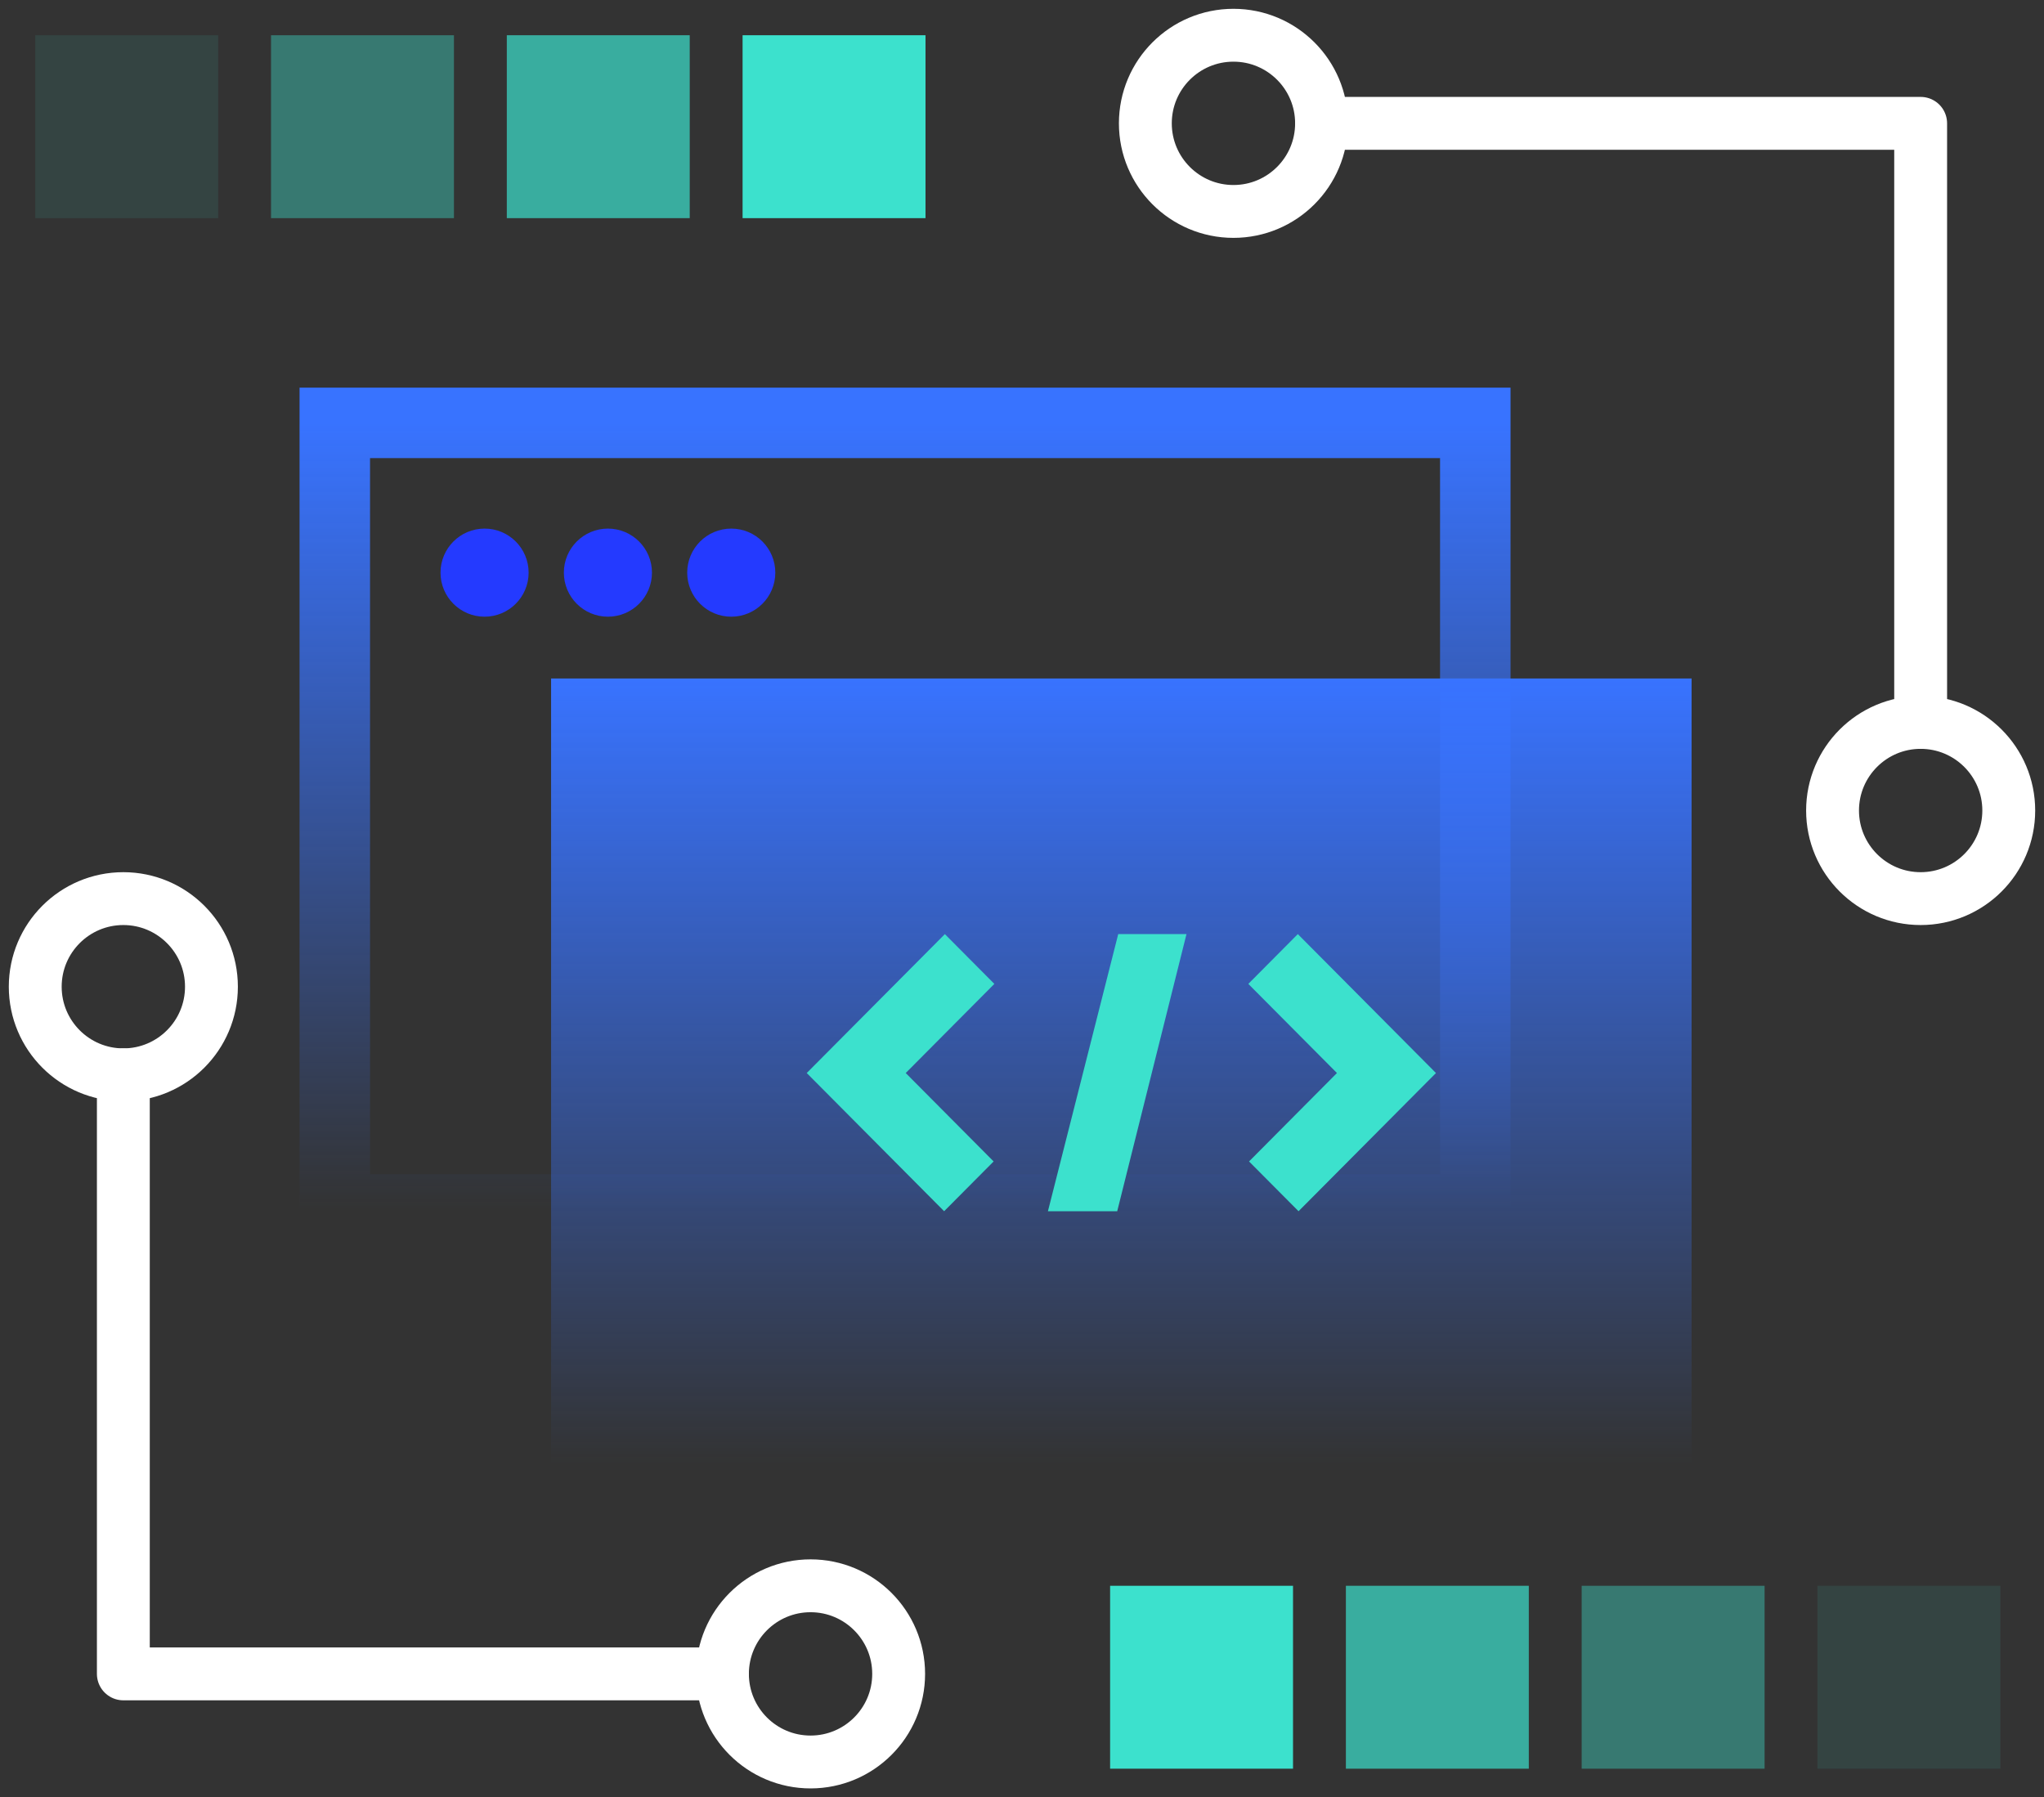
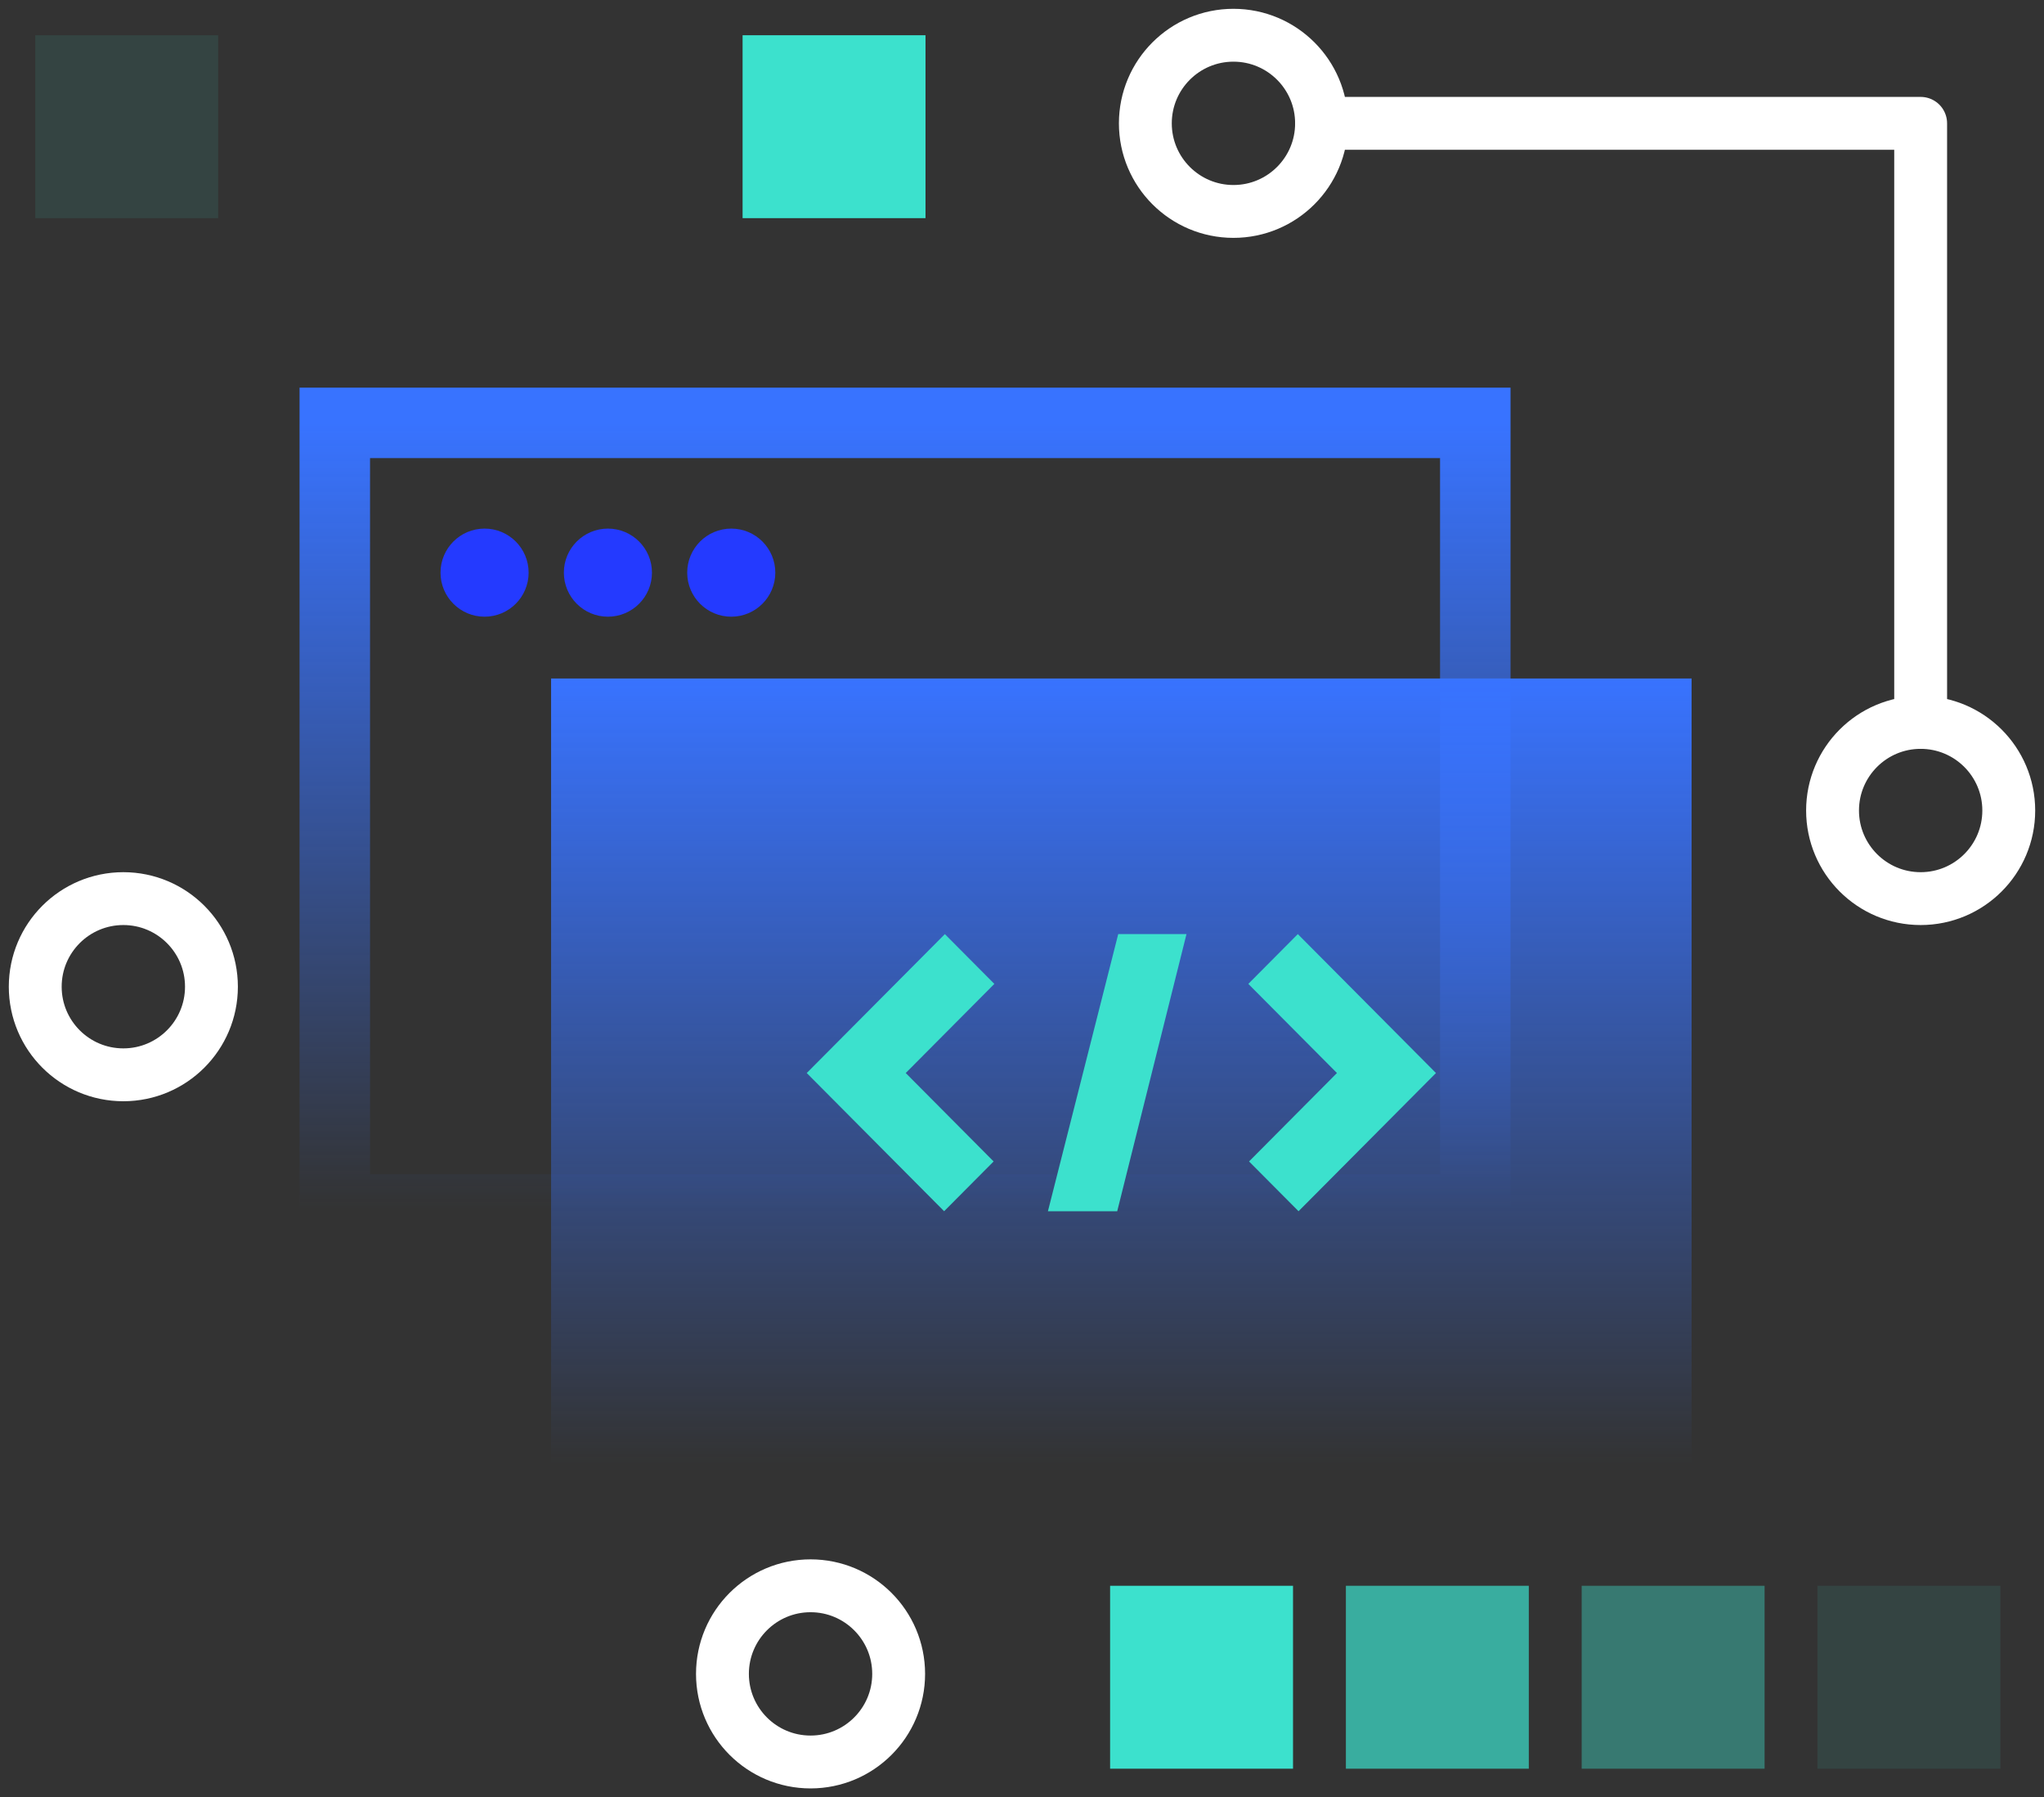
<svg xmlns="http://www.w3.org/2000/svg" width="116" height="102" viewBox="0 0 116 102" fill="none">
  <rect x="0" y="0" width="116" height="102" fill="#333333" stroke="none" />
  <rect x="19" y="24" width="64.725" height="44.638" stroke="url(#paint0_linear_614_279)" stroke-width="4" />
  <rect x="31.275" y="38.507" width="64.725" height="44.638" fill="url(#paint1_linear_614_279)" />
  <path fill-rule="evenodd" clip-rule="evenodd" d="M73.694 68.742L70.885 65.917L75.874 60.899L70.844 55.84L73.653 53.014L81.493 60.899L73.694 68.742ZM53.581 68.742L45.783 60.899L53.622 53.015L56.431 55.84L51.401 60.899L56.39 65.917L53.581 68.742ZM59.471 68.744H63.403L67.335 53.014H63.461L59.471 68.744Z" fill="#3CE1CD" />
  <circle cx="27.5" cy="32.5" r="2.5" fill="#243AFF" />
  <circle cx="34.5" cy="32.5" r="2.5" fill="#243AFF" />
  <circle cx="41.5" cy="32.5" r="2.5" fill="#243AFF" />
-   <path d="M7 61V95H41" stroke="white" stroke-width="3" stroke-linecap="round" stroke-linejoin="round" />
  <path fill-rule="evenodd" clip-rule="evenodd" d="M46 100C43.239 100 41 97.761 41 95C41 92.239 43.239 90 46 90C48.761 90 51 92.239 51 95C51 97.761 48.761 100 46 100Z" stroke="white" stroke-width="3" />
  <path fill-rule="evenodd" clip-rule="evenodd" d="M7 61C4.239 61 2 58.761 2 56C2 53.239 4.239 51 7 51C9.761 51 12 53.239 12 56C12 58.761 9.761 61 7 61Z" stroke="white" stroke-width="3" />
  <path d="M109 41V7H75" stroke="white" stroke-width="3" stroke-linecap="round" stroke-linejoin="round" />
  <path fill-rule="evenodd" clip-rule="evenodd" d="M70 2C72.761 2 75 4.239 75 7C75 9.761 72.761 12 70 12C67.239 12 65 9.761 65 7C65 4.239 67.239 2 70 2Z" stroke="white" stroke-width="3" />
  <path fill-rule="evenodd" clip-rule="evenodd" d="M109 41C111.761 41 114 43.239 114 46C114 48.761 111.761 51 109 51C106.239 51 104 48.761 104 46C104 43.239 106.239 41 109 41Z" stroke="white" stroke-width="3" />
  <rect opacity="0.1" width="10.381" height="10.381" transform="matrix(0 -1 -1 0 113.524 100.381)" fill="#3CE1CD" />
  <rect opacity="0.4" width="10.381" height="10.381" transform="matrix(0 -1 -1 0 100.143 100.381)" fill="#3CE1CD" />
  <rect opacity="0.7" width="10.381" height="10.381" transform="matrix(0 -1 -1 0 86.762 100.381)" fill="#3CE1CD" />
  <rect width="10.381" height="10.381" transform="matrix(0 -1 -1 0 73.381 100.381)" fill="#3CE1CD" />
  <rect opacity="0.1" width="10.381" height="10.381" transform="matrix(0 1 1 0 2 2)" fill="#3CE1CD" />
-   <rect opacity="0.4" width="10.381" height="10.381" transform="matrix(0 1 1 0 15.381 2)" fill="#3CE1CD" />
-   <rect opacity="0.7" width="10.381" height="10.381" transform="matrix(0 1 1 0 28.762 2)" fill="#3CE1CD" />
  <rect width="10.381" height="10.381" transform="matrix(0 1 1 0 42.143 2)" fill="#3CE1CD" />
  <defs>
    <linearGradient id="paint0_linear_614_279" x1="51.362" y1="24" x2="51.362" y2="68.638" gradientUnits="userSpaceOnUse">
      <stop stop-color="#3873FF" />
      <stop offset="1" stop-color="#3873FF" stop-opacity="0" />
    </linearGradient>
    <linearGradient id="paint1_linear_614_279" x1="63.638" y1="38.507" x2="63.638" y2="83.145" gradientUnits="userSpaceOnUse">
      <stop stop-color="#3873FF" />
      <stop offset="1" stop-color="#3873FF" stop-opacity="0" />
    </linearGradient>
  </defs>
</svg>